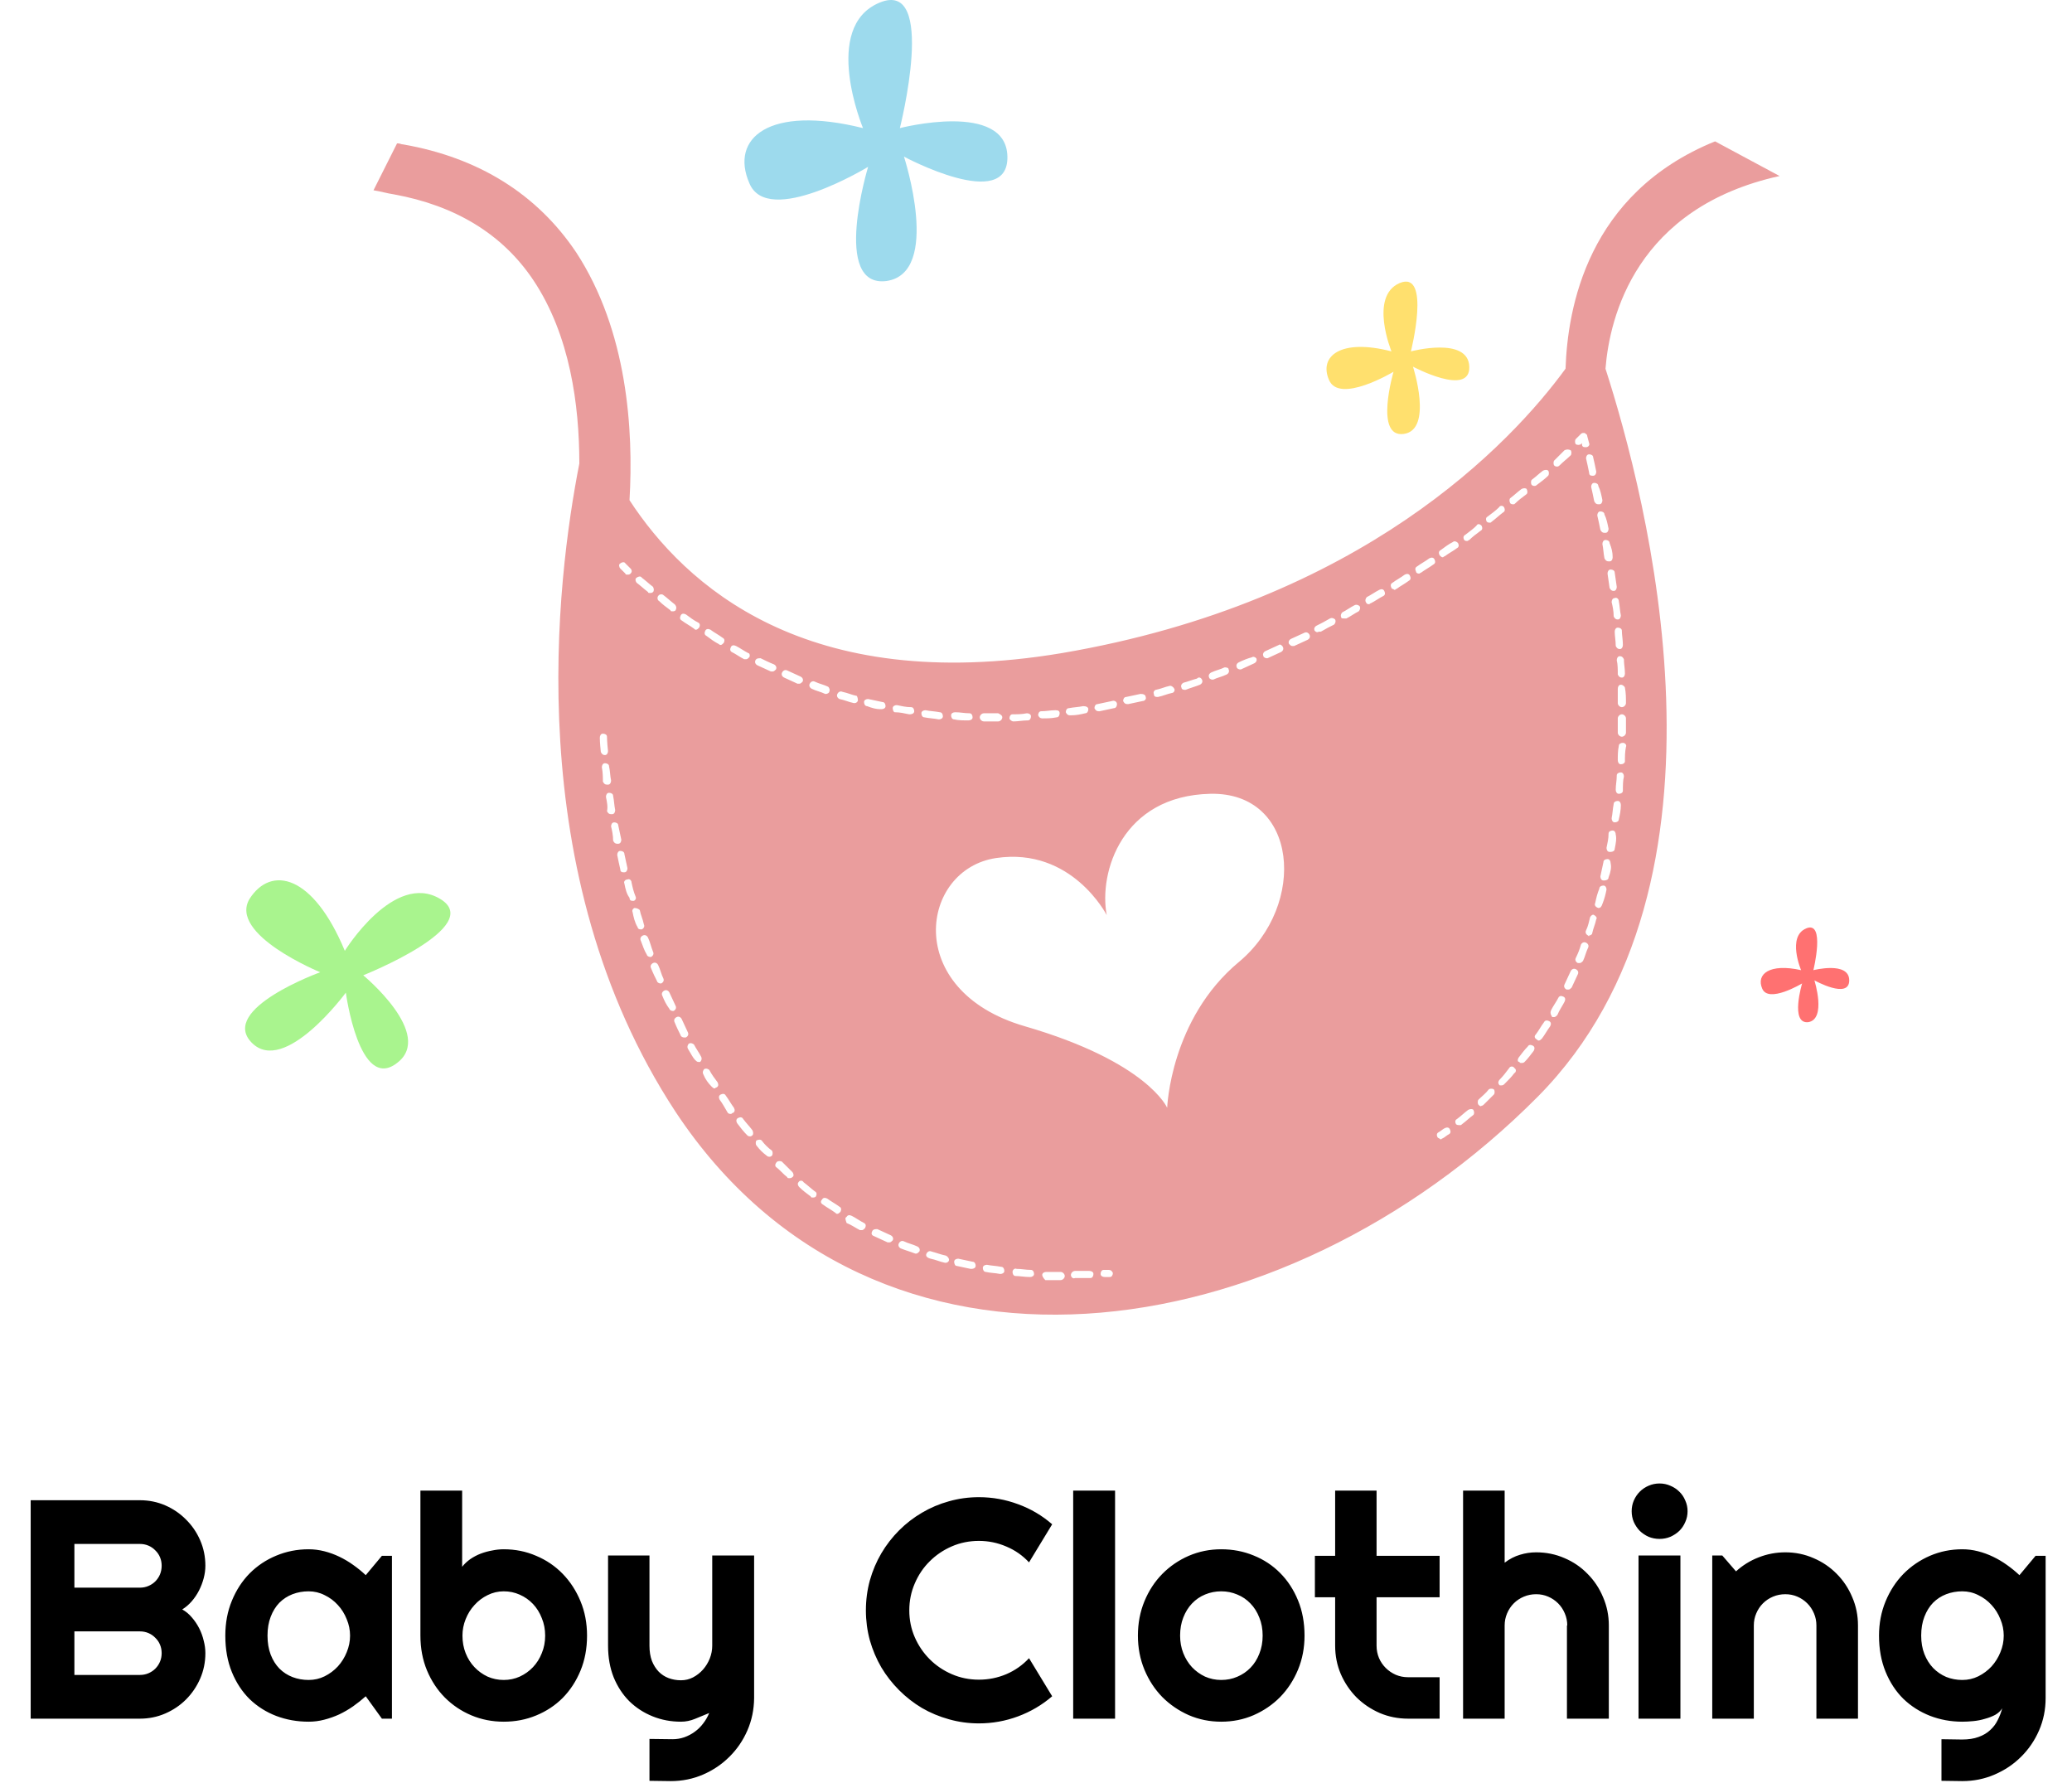
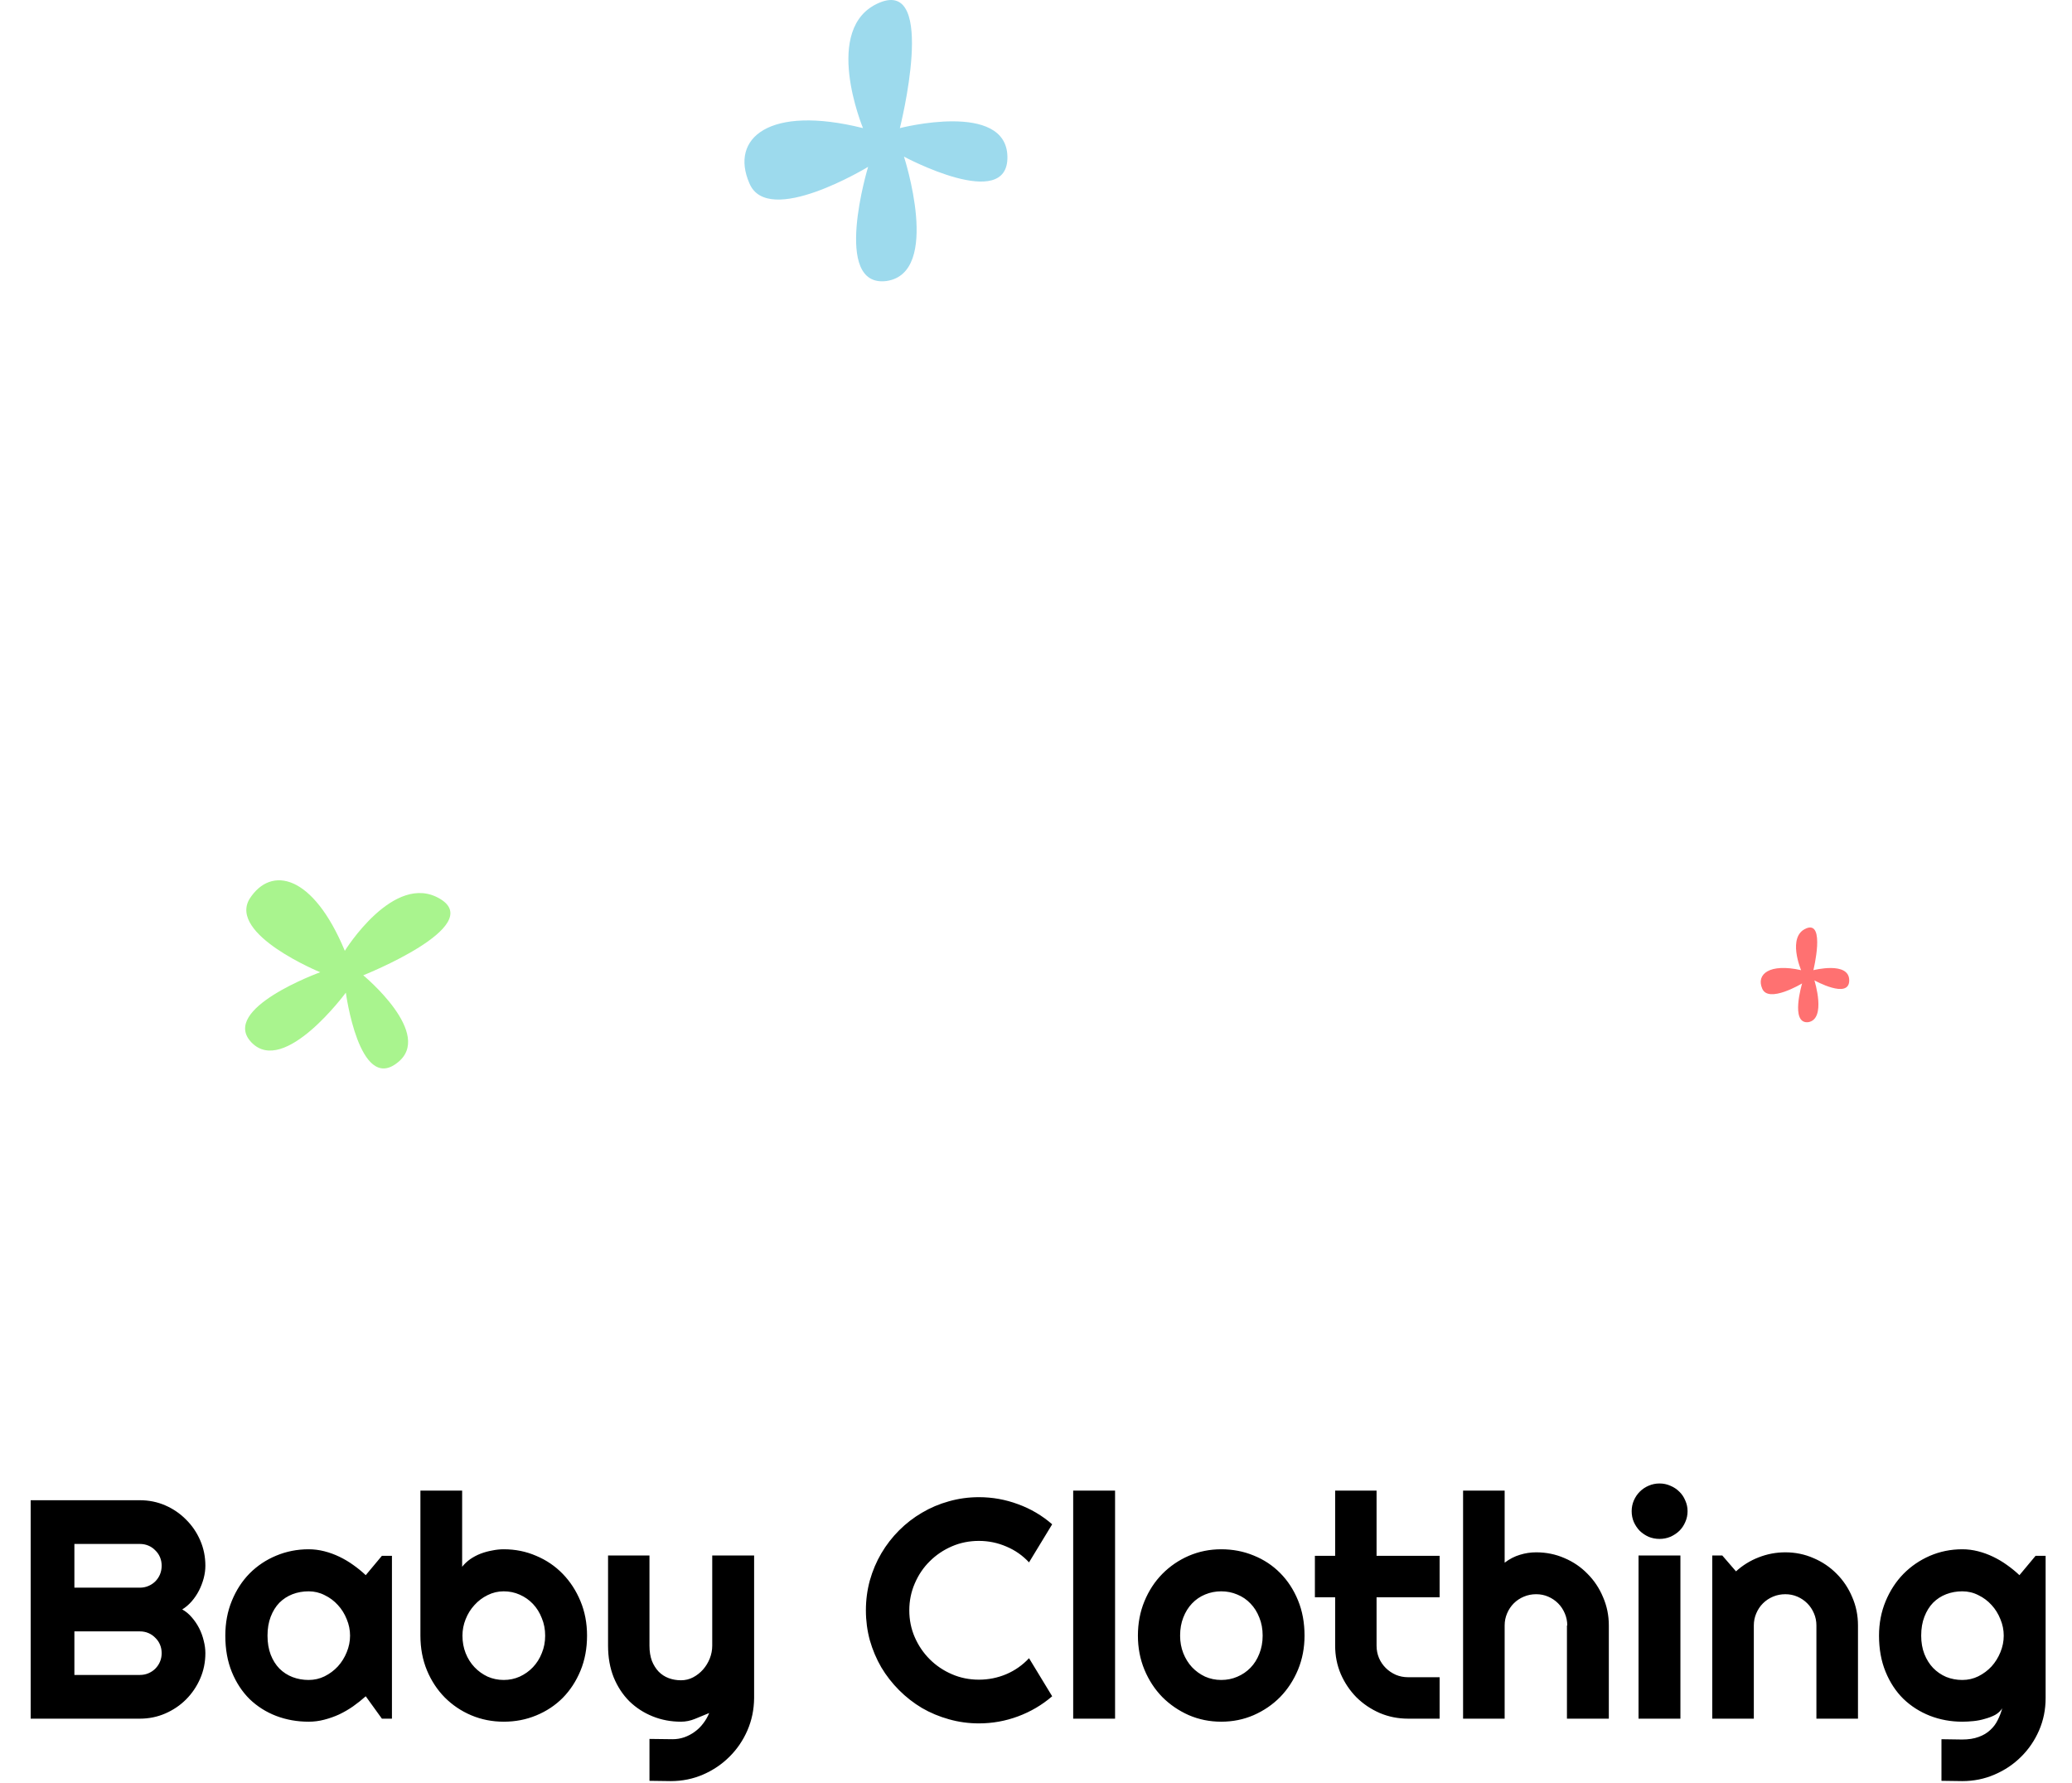
<svg xmlns="http://www.w3.org/2000/svg" width="93" height="80" viewBox="0 0 93 80" fill="none">
  <path d="M38.735 5.749C38.735 5.749 36.851 1.219 39.471 0.121C42.091 -0.977 40.39 5.749 40.39 5.749C40.39 5.749 45.171 4.513 45.217 7.03C45.263 9.546 40.574 7.03 40.574 7.03C40.574 7.03 42.275 12.245 39.792 12.611C37.31 12.931 38.965 7.487 38.965 7.487C38.965 7.487 34.46 10.232 33.633 8.219C32.76 6.206 34.506 4.696 38.735 5.749Z" fill="#9DDAED" />
-   <path d="M62.455 15.769C62.455 15.769 61.443 13.298 62.822 12.703C64.247 12.108 63.328 15.769 63.328 15.769C63.328 15.769 65.902 15.082 65.948 16.455C65.994 17.827 63.42 16.455 63.42 16.455C63.42 16.455 64.339 19.291 63.006 19.474C61.673 19.657 62.547 16.684 62.547 16.684C62.547 16.684 60.11 18.148 59.651 17.05C59.191 15.997 60.156 15.174 62.455 15.769Z" fill="#FFE06E" />
  <path d="M80.841 43.539C80.841 43.539 80.197 42.03 81.07 41.664C81.944 41.298 81.392 43.539 81.392 43.539C81.392 43.539 83.001 43.128 83.001 43.997C83.001 44.866 81.438 43.997 81.438 43.997C81.438 43.997 81.99 45.735 81.162 45.873C80.335 45.964 80.886 44.134 80.886 44.134C80.886 44.134 79.37 45.049 79.094 44.363C78.818 43.722 79.416 43.219 80.841 43.539Z" fill="#FF7171" />
  <path d="M15.477 42.671C15.477 42.671 17.683 39.102 19.752 40.338C21.82 41.573 16.304 43.769 16.304 43.769C16.304 43.769 19.522 46.423 17.821 47.704C16.12 49.031 15.523 44.547 15.523 44.547C15.523 44.547 12.765 48.298 11.294 46.789C9.823 45.279 14.373 43.632 14.373 43.632C14.373 43.632 10.236 41.939 11.202 40.338C12.167 38.828 14.052 39.24 15.477 42.671Z" fill="#A9F48E" />
-   <path d="M16.764 8.54C17.085 8.586 17.361 8.677 17.683 8.723C20.441 9.226 22.555 10.507 23.934 12.566C25.589 15.037 26.003 18.193 26.003 20.801C24.992 25.971 23.291 39.193 30.324 49.899C39.287 63.441 57.582 60.742 69.027 49.212C78.542 39.605 73.854 22.128 72.061 16.546C72.245 14.213 73.44 9.318 79.875 7.899L76.979 6.344C71.234 8.677 70.36 13.847 70.268 16.546C67.832 19.886 61.121 27.023 47.653 29.311C36.161 31.232 30.737 26.245 28.255 22.448C28.439 19.291 28.163 14.854 25.865 11.331C24.118 8.723 21.498 7.076 18.097 6.481C18.005 6.481 17.959 6.435 17.867 6.435C17.867 6.435 17.867 6.435 17.821 6.435L16.764 8.54ZM28.301 25.742C28.255 25.788 28.209 25.788 28.163 25.788C28.117 25.788 28.071 25.788 28.071 25.742L27.841 25.514C27.796 25.468 27.75 25.331 27.841 25.285C27.887 25.239 28.025 25.193 28.071 25.285L28.301 25.514C28.347 25.559 28.393 25.651 28.301 25.742ZM29.312 26.566C29.267 26.611 29.221 26.611 29.174 26.611C29.129 26.611 29.083 26.611 29.083 26.566C28.899 26.428 28.761 26.291 28.577 26.154C28.531 26.108 28.485 25.971 28.577 25.925C28.623 25.88 28.761 25.834 28.807 25.925C28.991 26.062 29.129 26.2 29.312 26.337C29.358 26.428 29.358 26.52 29.312 26.566ZM30.324 27.389C30.278 27.435 30.232 27.435 30.186 27.435C30.14 27.435 30.094 27.435 30.094 27.389C29.91 27.252 29.726 27.115 29.588 26.977C29.496 26.932 29.496 26.794 29.542 26.749C29.588 26.657 29.726 26.657 29.772 26.703C29.956 26.84 30.094 26.977 30.278 27.115C30.37 27.206 30.37 27.298 30.324 27.389ZM31.381 28.167C31.335 28.213 31.289 28.259 31.243 28.259C31.197 28.259 31.197 28.259 31.151 28.213C30.967 28.076 30.783 27.984 30.599 27.847C30.508 27.801 30.508 27.709 30.553 27.618C30.599 27.526 30.691 27.526 30.783 27.572C30.967 27.709 31.151 27.847 31.335 27.938C31.427 27.984 31.427 28.076 31.381 28.167ZM33.633 29.494C33.587 29.54 33.541 29.585 33.495 29.585C33.449 29.585 33.449 29.585 33.403 29.585C33.22 29.494 33.036 29.357 32.852 29.265C32.76 29.219 32.76 29.128 32.806 29.036C32.852 28.945 32.944 28.945 33.036 28.991C33.22 29.082 33.403 29.219 33.587 29.311C33.633 29.311 33.679 29.402 33.633 29.494ZM37.219 31.049C37.219 31.095 37.127 31.141 37.081 31.141H37.035C36.851 31.049 36.621 31.004 36.437 30.912C36.345 30.866 36.299 30.775 36.345 30.683C36.391 30.592 36.483 30.546 36.575 30.592C36.759 30.683 36.989 30.729 37.173 30.821C37.219 30.866 37.265 30.958 37.219 31.049ZM38.506 31.415C38.506 31.507 38.414 31.553 38.368 31.553H38.322C38.092 31.507 37.908 31.415 37.678 31.37C37.586 31.324 37.54 31.232 37.586 31.141C37.632 31.049 37.724 31.004 37.816 31.049C38.046 31.095 38.23 31.187 38.46 31.232C38.46 31.232 38.506 31.324 38.506 31.415ZM43.654 32.193C43.654 32.285 43.562 32.33 43.47 32.33C43.24 32.33 43.01 32.33 42.827 32.285C42.735 32.285 42.689 32.193 42.689 32.102C42.689 32.01 42.781 31.964 42.873 31.964C43.102 31.964 43.286 32.01 43.516 32.01C43.608 32.01 43.654 32.102 43.654 32.193ZM44.987 32.193C44.987 32.285 44.895 32.376 44.803 32.376H44.481H44.16C44.068 32.376 43.976 32.285 43.976 32.193C43.976 32.102 44.068 32.01 44.16 32.01H44.481H44.803C44.895 32.056 44.987 32.102 44.987 32.193ZM46.274 32.147C46.274 32.239 46.228 32.33 46.136 32.33C45.906 32.33 45.676 32.376 45.492 32.376C45.401 32.376 45.309 32.285 45.309 32.239C45.309 32.147 45.355 32.056 45.447 32.056C45.676 32.056 45.86 32.056 46.09 32.01C46.182 32.01 46.274 32.056 46.274 32.147ZM47.561 32.01C47.561 32.102 47.515 32.193 47.423 32.193C47.193 32.239 47.009 32.239 46.78 32.239C46.688 32.239 46.642 32.193 46.596 32.102C46.596 32.01 46.642 31.919 46.734 31.919C46.964 31.919 47.147 31.873 47.377 31.873C47.515 31.873 47.561 31.919 47.561 32.01ZM48.848 31.827C48.848 31.919 48.802 32.01 48.71 32.01C48.526 32.056 48.297 32.102 48.067 32.102C48.067 32.102 48.067 32.102 48.021 32.102C47.929 32.102 47.883 32.056 47.837 31.964C47.837 31.873 47.883 31.781 47.975 31.781C48.205 31.736 48.388 31.736 48.618 31.69C48.756 31.69 48.848 31.736 48.848 31.827ZM50.135 31.598C50.135 31.69 50.089 31.781 49.997 31.781C49.767 31.827 49.584 31.873 49.354 31.919C49.354 31.919 49.354 31.919 49.308 31.919C49.216 31.919 49.17 31.873 49.124 31.781C49.124 31.69 49.17 31.598 49.262 31.598C49.492 31.553 49.675 31.507 49.905 31.461C50.043 31.415 50.135 31.507 50.135 31.598ZM51.422 31.278C51.468 31.37 51.376 31.461 51.284 31.461C51.054 31.507 50.871 31.553 50.641 31.598H50.595C50.503 31.598 50.457 31.553 50.411 31.461C50.411 31.37 50.457 31.278 50.549 31.278C50.779 31.232 50.962 31.187 51.192 31.141C51.33 31.141 51.422 31.187 51.422 31.278ZM52.709 30.912C52.755 31.004 52.663 31.095 52.617 31.095C52.388 31.141 52.204 31.232 51.974 31.278H51.928C51.836 31.278 51.79 31.232 51.79 31.141C51.744 31.049 51.836 30.958 51.882 30.958C52.112 30.912 52.295 30.821 52.525 30.775C52.571 30.775 52.663 30.821 52.709 30.912ZM53.95 30.5C53.996 30.592 53.95 30.683 53.858 30.729C53.629 30.821 53.445 30.866 53.215 30.958H53.169C53.077 30.958 53.031 30.912 53.031 30.866C52.985 30.775 53.031 30.683 53.123 30.638C53.307 30.592 53.537 30.5 53.721 30.455C53.812 30.363 53.904 30.409 53.95 30.5ZM55.145 30.043C55.191 30.134 55.145 30.226 55.053 30.272C54.87 30.363 54.64 30.409 54.456 30.5H54.41C54.364 30.5 54.272 30.455 54.272 30.409C54.226 30.317 54.272 30.226 54.364 30.18C54.548 30.089 54.778 30.043 54.962 29.951C55.008 29.951 55.145 29.951 55.145 30.043ZM56.386 29.54C56.432 29.631 56.386 29.723 56.295 29.768C56.111 29.86 55.881 29.951 55.697 30.043H55.651C55.605 30.043 55.513 29.997 55.513 29.951C55.467 29.86 55.513 29.768 55.605 29.723C55.789 29.631 56.019 29.54 56.203 29.494C56.249 29.448 56.341 29.494 56.386 29.54ZM57.582 29.036C57.628 29.128 57.582 29.219 57.49 29.265C57.306 29.357 57.076 29.448 56.892 29.54H56.846C56.8 29.54 56.708 29.494 56.708 29.448C56.662 29.357 56.708 29.265 56.8 29.219C56.984 29.128 57.214 29.036 57.398 28.945C57.444 28.899 57.536 28.945 57.582 29.036ZM65.442 24.37C65.488 24.461 65.488 24.553 65.396 24.599C65.212 24.736 65.028 24.827 64.844 24.965C64.798 24.965 64.798 25.01 64.752 25.01C64.706 25.01 64.66 24.965 64.615 24.919C64.569 24.827 64.569 24.736 64.66 24.69C64.844 24.553 65.028 24.416 65.212 24.324C65.258 24.278 65.35 24.278 65.442 24.37ZM66.499 23.592C66.545 23.683 66.545 23.775 66.453 23.821C66.269 23.958 66.085 24.095 65.948 24.233C65.901 24.233 65.901 24.278 65.856 24.278C65.81 24.278 65.764 24.278 65.718 24.233C65.672 24.141 65.672 24.049 65.764 24.004C65.948 23.866 66.131 23.729 66.269 23.592C66.315 23.5 66.407 23.5 66.499 23.592ZM67.51 22.768C67.556 22.86 67.556 22.951 67.464 22.997C67.281 23.134 67.143 23.272 66.959 23.409C66.913 23.455 66.913 23.455 66.867 23.455C66.821 23.455 66.775 23.455 66.729 23.409C66.683 23.317 66.683 23.226 66.775 23.18C66.959 23.043 67.143 22.906 67.281 22.768C67.326 22.677 67.464 22.677 67.51 22.768ZM70.498 20.206C70.544 20.252 70.544 20.389 70.498 20.435C70.36 20.572 70.176 20.71 69.993 20.893C69.947 20.938 69.901 20.938 69.901 20.938C69.855 20.938 69.809 20.938 69.763 20.893C69.717 20.847 69.717 20.71 69.763 20.664C69.947 20.481 70.085 20.344 70.222 20.206C70.314 20.161 70.406 20.161 70.498 20.206ZM71.326 19.886C71.371 19.978 71.28 20.069 71.188 20.069H71.142C71.05 20.069 71.004 20.023 71.004 19.932V19.886C71.004 19.886 71.004 19.886 70.958 19.932C70.912 19.978 70.774 19.978 70.728 19.932C70.682 19.886 70.682 19.749 70.728 19.703C70.866 19.566 70.958 19.474 70.958 19.474C71.004 19.429 71.05 19.429 71.096 19.429C71.142 19.429 71.188 19.474 71.234 19.52C71.234 19.566 71.28 19.703 71.326 19.886ZM71.647 21.167C71.647 21.259 71.601 21.35 71.509 21.35H71.463C71.371 21.35 71.326 21.304 71.326 21.213C71.28 20.984 71.234 20.755 71.188 20.572C71.188 20.481 71.234 20.389 71.326 20.389C71.418 20.389 71.509 20.435 71.509 20.527C71.555 20.71 71.601 20.938 71.647 21.167ZM71.923 22.448C71.923 22.54 71.877 22.631 71.785 22.631C71.785 22.631 71.785 22.631 71.739 22.631C71.647 22.631 71.601 22.585 71.555 22.494C71.509 22.265 71.463 22.036 71.418 21.853C71.418 21.762 71.463 21.67 71.555 21.67C71.647 21.67 71.739 21.716 71.739 21.808C71.831 21.991 71.877 22.219 71.923 22.448ZM72.199 23.729C72.199 23.821 72.153 23.912 72.061 23.912C72.061 23.912 72.061 23.912 72.015 23.912C71.923 23.912 71.877 23.866 71.831 23.775C71.785 23.546 71.739 23.317 71.693 23.134C71.693 23.043 71.739 22.951 71.831 22.951C71.923 22.951 72.015 22.997 72.015 23.089C72.107 23.272 72.153 23.5 72.199 23.729ZM72.383 25.01C72.383 25.102 72.337 25.193 72.245 25.193C72.245 25.193 72.245 25.193 72.199 25.193C72.107 25.193 72.061 25.148 72.015 25.056C71.969 24.827 71.969 24.644 71.923 24.416C71.923 24.324 71.969 24.233 72.061 24.233C72.153 24.233 72.245 24.278 72.245 24.37C72.337 24.599 72.383 24.782 72.383 25.01ZM72.567 26.337C72.567 26.428 72.521 26.52 72.429 26.52C72.337 26.52 72.291 26.474 72.245 26.383L72.153 25.742C72.153 25.651 72.199 25.559 72.291 25.559C72.383 25.559 72.475 25.605 72.475 25.697L72.567 26.337ZM72.751 27.618C72.751 27.709 72.704 27.801 72.613 27.801C72.521 27.801 72.475 27.755 72.429 27.664C72.429 27.435 72.383 27.206 72.337 27.023C72.337 26.932 72.383 26.84 72.475 26.84C72.567 26.794 72.659 26.886 72.659 26.977C72.704 27.206 72.704 27.389 72.751 27.618ZM72.842 28.945C72.842 29.036 72.796 29.128 72.704 29.128C72.613 29.128 72.567 29.082 72.521 28.991C72.521 28.762 72.475 28.533 72.475 28.35C72.475 28.259 72.521 28.167 72.613 28.167C72.704 28.167 72.796 28.213 72.796 28.304C72.796 28.487 72.842 28.716 72.842 28.945ZM72.934 30.226C72.934 30.317 72.888 30.409 72.796 30.409C72.704 30.409 72.659 30.363 72.613 30.272C72.613 30.043 72.613 29.814 72.567 29.631C72.567 29.54 72.613 29.448 72.704 29.448C72.796 29.448 72.842 29.494 72.888 29.585C72.888 29.814 72.934 29.997 72.934 30.226ZM72.98 31.553C72.98 31.644 72.888 31.736 72.796 31.736C72.704 31.736 72.613 31.644 72.613 31.553C72.613 31.324 72.613 31.095 72.613 30.912C72.613 30.821 72.659 30.729 72.751 30.729C72.842 30.729 72.934 30.821 72.934 30.866C72.98 31.095 72.98 31.324 72.98 31.553ZM72.98 32.879C72.98 32.971 72.888 33.062 72.796 33.062C72.704 33.062 72.613 32.971 72.613 32.879C72.613 32.651 72.613 32.468 72.613 32.239C72.613 32.147 72.704 32.056 72.796 32.056C72.888 32.056 72.98 32.147 72.98 32.239C72.98 32.422 72.98 32.651 72.98 32.879ZM72.934 34.16C72.934 34.252 72.842 34.298 72.751 34.298C72.659 34.298 72.613 34.206 72.613 34.115C72.613 33.886 72.613 33.703 72.659 33.474C72.659 33.383 72.751 33.337 72.842 33.337C72.934 33.337 73.026 33.428 72.98 33.52C72.934 33.749 72.934 33.932 72.934 34.16ZM72.842 35.487C72.842 35.579 72.751 35.624 72.659 35.624C72.567 35.624 72.521 35.533 72.521 35.441C72.521 35.213 72.567 35.03 72.567 34.801C72.567 34.709 72.659 34.664 72.751 34.664C72.842 34.664 72.888 34.755 72.888 34.847C72.842 35.03 72.842 35.258 72.842 35.487ZM72.659 36.768C72.659 36.86 72.567 36.906 72.475 36.906C72.383 36.906 72.337 36.814 72.337 36.722C72.383 36.494 72.383 36.311 72.429 36.082C72.429 35.99 72.521 35.945 72.613 35.945C72.704 35.945 72.751 36.036 72.751 36.128C72.751 36.356 72.704 36.585 72.659 36.768ZM72.475 38.095C72.475 38.187 72.383 38.232 72.291 38.232C72.291 38.232 72.291 38.232 72.245 38.232C72.153 38.232 72.107 38.141 72.107 38.049C72.153 37.821 72.199 37.638 72.199 37.409C72.199 37.317 72.291 37.272 72.383 37.272C72.475 37.272 72.521 37.363 72.521 37.455C72.567 37.638 72.521 37.866 72.475 38.095ZM72.199 39.376C72.199 39.468 72.107 39.513 72.015 39.513H71.969C71.877 39.513 71.831 39.422 71.831 39.33C71.877 39.102 71.923 38.919 71.969 38.69C71.969 38.598 72.061 38.553 72.153 38.553C72.245 38.553 72.291 38.644 72.291 38.736C72.337 38.919 72.291 39.147 72.199 39.376ZM71.739 40.749C71.739 40.749 71.693 40.749 71.739 40.749C71.601 40.703 71.555 40.611 71.601 40.52C71.647 40.291 71.693 40.108 71.785 39.879C71.785 39.788 71.877 39.742 71.969 39.742C72.061 39.742 72.107 39.834 72.107 39.925C72.061 40.154 72.015 40.337 71.923 40.566C71.877 40.703 71.831 40.749 71.739 40.749ZM71.28 41.984C71.188 41.938 71.142 41.847 71.188 41.755C71.28 41.572 71.326 41.343 71.371 41.16C71.418 41.069 71.509 41.023 71.555 41.069C71.647 41.115 71.693 41.206 71.647 41.252C71.601 41.481 71.509 41.664 71.463 41.892C71.463 41.938 71.371 41.984 71.326 41.984C71.326 42.03 71.326 42.03 71.28 41.984ZM70.82 43.219C70.728 43.173 70.682 43.082 70.728 42.99C70.82 42.807 70.912 42.579 70.958 42.396C71.004 42.304 71.096 42.258 71.188 42.304C71.28 42.35 71.326 42.441 71.28 42.533C71.188 42.716 71.142 42.945 71.05 43.128C71.004 43.173 70.958 43.219 70.912 43.219C70.866 43.219 70.866 43.219 70.82 43.219ZM70.222 44.18C70.314 43.997 70.406 43.768 70.498 43.585C70.544 43.494 70.636 43.448 70.728 43.494C70.82 43.539 70.866 43.631 70.82 43.722C70.728 43.905 70.636 44.134 70.544 44.317C70.498 44.363 70.452 44.409 70.406 44.409C70.36 44.409 70.36 44.409 70.314 44.409C70.222 44.363 70.176 44.271 70.222 44.18ZM69.625 45.324C69.717 45.141 69.855 44.958 69.947 44.775C69.993 44.683 70.085 44.683 70.176 44.729C70.268 44.775 70.268 44.866 70.222 44.958C70.13 45.141 69.993 45.324 69.901 45.552C69.855 45.598 69.809 45.644 69.763 45.644C69.717 45.644 69.717 45.644 69.671 45.644C69.579 45.507 69.579 45.415 69.625 45.324ZM68.935 46.422C69.073 46.239 69.165 46.056 69.303 45.873C69.349 45.781 69.441 45.781 69.533 45.827C69.625 45.873 69.625 45.964 69.579 46.056C69.441 46.239 69.349 46.422 69.211 46.605C69.165 46.651 69.119 46.696 69.073 46.696C69.027 46.696 69.027 46.696 68.981 46.651C68.889 46.605 68.843 46.513 68.935 46.422ZM68.889 21.808C68.843 21.808 68.797 21.808 68.751 21.762C68.706 21.716 68.706 21.579 68.751 21.533C68.935 21.396 69.073 21.259 69.257 21.121C69.349 21.076 69.441 21.076 69.487 21.121C69.533 21.167 69.533 21.304 69.487 21.35C69.349 21.487 69.165 21.625 68.981 21.762C68.981 21.762 68.935 21.808 68.889 21.808ZM68.154 47.474C68.292 47.291 68.43 47.108 68.568 46.971C68.614 46.879 68.706 46.879 68.797 46.925C68.889 46.971 68.889 47.062 68.843 47.154C68.706 47.337 68.568 47.52 68.43 47.657C68.384 47.703 68.338 47.703 68.292 47.703C68.246 47.703 68.2 47.703 68.2 47.657C68.108 47.657 68.108 47.566 68.154 47.474ZM68.016 22.585C67.97 22.631 67.97 22.631 67.924 22.631C67.878 22.631 67.832 22.631 67.786 22.585C67.74 22.494 67.74 22.402 67.786 22.357C67.97 22.219 68.108 22.082 68.292 21.945C68.384 21.899 68.476 21.899 68.522 21.945C68.568 22.036 68.568 22.128 68.522 22.174C68.338 22.311 68.154 22.448 68.016 22.585ZM67.326 48.435C67.464 48.297 67.602 48.114 67.74 47.931C67.786 47.84 67.924 47.84 67.97 47.931C68.062 47.977 68.062 48.114 67.97 48.16C67.832 48.343 67.694 48.48 67.51 48.663C67.464 48.709 67.418 48.709 67.373 48.709C67.326 48.709 67.281 48.709 67.281 48.663C67.235 48.618 67.235 48.526 67.326 48.435ZM66.361 49.578C66.315 49.533 66.315 49.395 66.361 49.35C66.499 49.212 66.683 49.075 66.821 48.892C66.867 48.846 67.005 48.846 67.051 48.892C67.097 48.938 67.097 49.075 67.051 49.121C66.913 49.258 66.729 49.441 66.591 49.578C66.545 49.624 66.499 49.624 66.499 49.624C66.453 49.67 66.407 49.624 66.361 49.578ZM65.35 50.448C65.304 50.356 65.304 50.265 65.396 50.219C65.58 50.082 65.718 49.944 65.901 49.807C65.993 49.761 66.085 49.761 66.131 49.807C66.177 49.899 66.177 49.99 66.131 50.036C65.948 50.173 65.81 50.31 65.626 50.448C65.58 50.493 65.58 50.493 65.534 50.493C65.442 50.493 65.396 50.493 65.35 50.448ZM64.523 51.042C64.477 50.951 64.477 50.859 64.569 50.814C64.66 50.768 64.752 50.676 64.844 50.631C64.936 50.585 65.028 50.585 65.074 50.676C65.12 50.768 65.12 50.859 65.028 50.905C64.936 50.951 64.844 51.042 64.752 51.088C64.706 51.088 64.706 51.134 64.66 51.134C64.615 51.088 64.569 51.088 64.523 51.042ZM63.557 25.651C63.511 25.559 63.511 25.468 63.603 25.422C63.787 25.285 63.971 25.193 64.155 25.056C64.247 25.01 64.339 25.01 64.385 25.102C64.431 25.193 64.431 25.285 64.339 25.331C64.155 25.468 63.971 25.559 63.787 25.697C63.741 25.697 63.741 25.742 63.695 25.742C63.603 25.742 63.557 25.697 63.557 25.651ZM62.454 26.383C62.408 26.291 62.408 26.2 62.5 26.154C62.684 26.017 62.868 25.925 63.052 25.788C63.144 25.742 63.236 25.742 63.282 25.834C63.327 25.925 63.327 26.017 63.236 26.062C63.052 26.2 62.868 26.291 62.684 26.428C62.638 26.428 62.638 26.474 62.592 26.474C62.546 26.428 62.454 26.428 62.454 26.383ZM61.305 27.023C61.259 26.932 61.305 26.84 61.351 26.794C61.535 26.703 61.719 26.566 61.903 26.474C61.994 26.428 62.086 26.428 62.132 26.52C62.178 26.611 62.178 26.703 62.086 26.749C61.903 26.84 61.719 26.977 61.535 27.069C61.489 27.069 61.489 27.115 61.443 27.115C61.397 27.115 61.351 27.115 61.305 27.023ZM60.202 27.709C60.156 27.618 60.202 27.526 60.248 27.481C60.432 27.389 60.615 27.252 60.799 27.16C60.891 27.115 60.983 27.16 61.029 27.206C61.075 27.298 61.029 27.389 60.983 27.435C60.799 27.526 60.615 27.664 60.432 27.755C60.386 27.755 60.386 27.755 60.34 27.755C60.248 27.755 60.202 27.755 60.202 27.709ZM59.007 28.304C58.961 28.213 59.007 28.121 59.099 28.076C59.282 27.984 59.466 27.892 59.696 27.755C59.788 27.709 59.88 27.755 59.926 27.801C59.972 27.892 59.926 27.984 59.88 28.03C59.696 28.121 59.512 28.213 59.282 28.35C59.236 28.35 59.236 28.35 59.191 28.35C59.099 28.396 59.053 28.35 59.007 28.304ZM57.858 28.899C57.812 28.808 57.858 28.716 57.949 28.67C58.133 28.579 58.363 28.487 58.547 28.396C58.639 28.35 58.731 28.396 58.777 28.487C58.823 28.579 58.777 28.67 58.685 28.716C58.501 28.808 58.271 28.899 58.087 28.991C58.087 28.991 58.041 28.991 57.995 28.991C57.949 28.991 57.903 28.945 57.858 28.899ZM45.998 46.056C40.482 44.454 41.31 39.01 44.711 38.507C48.113 38.004 49.675 41.069 49.675 41.069C49.308 39.147 50.365 35.716 54.318 35.624C58.271 35.533 58.685 40.611 55.605 43.173C52.525 45.735 52.388 49.716 52.388 49.716C52.388 49.716 51.514 47.657 45.998 46.056ZM49.4 57.173C49.4 57.082 49.446 56.99 49.538 56.99H49.767C49.859 56.99 49.905 57.036 49.951 57.127C49.951 57.219 49.905 57.31 49.813 57.31H49.584C49.492 57.31 49.4 57.265 49.4 57.173ZM48.067 57.219C48.067 57.127 48.159 57.036 48.251 57.036C48.48 57.036 48.664 57.036 48.894 57.036C48.986 57.036 49.078 57.082 49.078 57.173C49.078 57.265 49.032 57.356 48.94 57.356C48.71 57.356 48.48 57.356 48.251 57.356C48.159 57.402 48.067 57.31 48.067 57.219ZM46.78 57.219C46.78 57.127 46.871 57.082 46.964 57.082C47.193 57.082 47.377 57.082 47.607 57.082C47.699 57.082 47.791 57.173 47.791 57.265C47.791 57.356 47.699 57.448 47.607 57.448C47.377 57.448 47.147 57.448 46.917 57.448C46.826 57.356 46.78 57.265 46.78 57.219ZM45.447 57.082C45.447 56.99 45.538 56.899 45.63 56.944C45.86 56.944 46.044 56.99 46.274 56.99C46.366 56.99 46.412 57.082 46.412 57.173C46.412 57.265 46.32 57.31 46.228 57.31C45.998 57.31 45.768 57.265 45.584 57.265C45.492 57.265 45.447 57.173 45.447 57.082ZM44.114 56.899C44.114 56.807 44.206 56.761 44.297 56.761C44.527 56.807 44.711 56.807 44.941 56.853C45.033 56.853 45.079 56.944 45.079 57.036C45.079 57.127 44.987 57.173 44.895 57.173C44.665 57.127 44.435 57.127 44.252 57.082C44.16 57.082 44.114 56.99 44.114 56.899ZM42.827 56.624C42.827 56.533 42.918 56.487 43.01 56.487C43.24 56.533 43.424 56.578 43.654 56.624C43.746 56.624 43.792 56.716 43.792 56.807C43.792 56.899 43.7 56.944 43.608 56.944C43.608 56.944 43.608 56.944 43.562 56.944C43.332 56.899 43.148 56.853 42.918 56.807C42.873 56.807 42.827 56.716 42.827 56.624ZM41.585 56.258C41.631 56.167 41.723 56.121 41.815 56.167C41.999 56.212 42.229 56.304 42.459 56.35C42.551 56.395 42.597 56.487 42.597 56.533C42.597 56.624 42.505 56.67 42.459 56.67H42.413C42.183 56.624 41.999 56.533 41.769 56.487C41.585 56.441 41.539 56.35 41.585 56.258ZM41.356 32.01C41.356 31.919 41.447 31.873 41.539 31.873C41.769 31.919 41.953 31.919 42.183 31.964C42.275 31.964 42.321 32.056 42.321 32.147C42.321 32.239 42.229 32.285 42.137 32.285C41.907 32.239 41.723 32.239 41.493 32.193C41.402 32.193 41.356 32.102 41.356 32.01ZM40.344 55.801C40.39 55.709 40.482 55.663 40.574 55.709C40.758 55.801 40.988 55.846 41.172 55.938C41.264 55.984 41.31 56.075 41.264 56.167C41.218 56.212 41.172 56.258 41.126 56.258H41.08C40.85 56.167 40.666 56.121 40.436 56.029C40.344 55.984 40.298 55.892 40.344 55.801ZM40.069 31.781C40.069 31.69 40.16 31.644 40.252 31.644C40.482 31.69 40.666 31.736 40.896 31.736C40.988 31.736 41.034 31.827 41.034 31.919C41.034 32.01 40.942 32.056 40.85 32.056C40.85 32.056 40.85 32.056 40.804 32.056C40.574 32.01 40.39 31.964 40.16 31.964C40.114 31.964 40.069 31.873 40.069 31.781ZM39.149 55.252C39.195 55.16 39.287 55.16 39.379 55.16C39.563 55.252 39.793 55.343 39.977 55.435C40.069 55.48 40.114 55.572 40.069 55.663C40.023 55.709 39.977 55.755 39.931 55.755C39.885 55.755 39.885 55.755 39.839 55.755C39.655 55.663 39.425 55.572 39.241 55.48C39.103 55.435 39.103 55.343 39.149 55.252ZM38.919 31.69C38.827 31.69 38.782 31.598 38.782 31.507C38.782 31.415 38.873 31.37 38.965 31.37C39.195 31.415 39.379 31.461 39.609 31.507C39.701 31.507 39.747 31.598 39.747 31.69C39.747 31.781 39.655 31.827 39.563 31.827H39.517C39.333 31.827 39.149 31.781 38.919 31.69ZM38 54.611C38.046 54.52 38.138 54.52 38.23 54.565C38.414 54.657 38.598 54.794 38.782 54.886C38.873 54.931 38.873 55.023 38.828 55.114C38.782 55.16 38.736 55.206 38.69 55.206C38.644 55.206 38.644 55.206 38.598 55.206C38.414 55.114 38.23 54.977 38 54.886C37.954 54.748 37.908 54.657 38 54.611ZM36.897 53.833C36.943 53.742 37.035 53.742 37.127 53.788C37.311 53.925 37.494 54.016 37.678 54.154C37.77 54.199 37.77 54.291 37.724 54.382C37.678 54.428 37.632 54.474 37.586 54.474C37.54 54.474 37.54 54.474 37.494 54.428C37.311 54.291 37.127 54.199 36.943 54.062C36.851 54.016 36.805 53.925 36.897 53.833ZM35.84 53.056C35.886 52.964 36.023 52.964 36.069 53.056C36.253 53.193 36.391 53.33 36.575 53.467C36.667 53.513 36.667 53.605 36.621 53.696C36.575 53.742 36.529 53.742 36.483 53.742C36.437 53.742 36.391 53.742 36.391 53.696C36.207 53.559 36.023 53.422 35.886 53.284C35.794 53.193 35.794 53.101 35.84 53.056ZM35.794 30.683C35.61 30.592 35.38 30.5 35.196 30.409C35.104 30.363 35.058 30.272 35.104 30.18C35.15 30.089 35.242 30.043 35.334 30.089C35.518 30.18 35.748 30.272 35.932 30.363C36.023 30.409 36.069 30.5 36.023 30.592C35.977 30.638 35.932 30.683 35.886 30.683C35.84 30.683 35.794 30.683 35.794 30.683ZM34.874 52.141C34.92 52.095 35.058 52.095 35.104 52.141C35.242 52.278 35.426 52.461 35.564 52.598C35.61 52.644 35.656 52.781 35.564 52.827C35.518 52.873 35.472 52.873 35.426 52.873C35.38 52.873 35.334 52.873 35.334 52.827C35.15 52.69 35.012 52.507 34.828 52.369C34.782 52.324 34.782 52.232 34.874 52.141ZM33.955 51.409C33.909 51.363 33.909 51.226 33.955 51.18C34.047 51.134 34.139 51.134 34.185 51.18C34.323 51.363 34.461 51.5 34.645 51.637C34.691 51.683 34.691 51.82 34.645 51.866C34.599 51.912 34.553 51.912 34.553 51.912C34.507 51.912 34.461 51.912 34.415 51.866C34.231 51.729 34.093 51.592 33.955 51.409ZM33.909 29.631C33.955 29.54 34.047 29.54 34.139 29.54C34.323 29.631 34.507 29.723 34.736 29.814C34.828 29.86 34.874 29.951 34.828 30.043C34.782 30.089 34.736 30.134 34.691 30.134C34.645 30.134 34.645 30.134 34.599 30.134C34.415 30.043 34.185 29.951 34.001 29.86C33.909 29.814 33.863 29.723 33.909 29.631ZM33.082 50.402C33.036 50.31 33.036 50.219 33.128 50.173C33.22 50.127 33.312 50.127 33.358 50.219C33.495 50.402 33.633 50.539 33.771 50.722C33.817 50.814 33.817 50.905 33.771 50.951C33.725 50.997 33.679 50.997 33.679 50.997C33.633 50.997 33.587 50.997 33.541 50.951C33.358 50.768 33.22 50.585 33.082 50.402ZM32.3 49.35C32.254 49.258 32.254 49.167 32.346 49.121C32.438 49.075 32.53 49.075 32.576 49.167C32.714 49.35 32.806 49.533 32.944 49.716C32.99 49.807 32.99 49.899 32.898 49.944C32.852 49.944 32.852 49.99 32.806 49.99C32.76 49.99 32.714 49.99 32.668 49.944C32.53 49.716 32.438 49.533 32.3 49.35ZM32.254 28.899C32.07 28.808 31.887 28.67 31.703 28.533C31.611 28.487 31.611 28.396 31.657 28.304C31.703 28.213 31.795 28.213 31.887 28.259C32.07 28.396 32.254 28.487 32.438 28.625C32.53 28.67 32.53 28.762 32.484 28.853C32.438 28.899 32.392 28.945 32.346 28.945C32.346 28.945 32.3 28.945 32.254 28.899ZM31.565 48.206C31.519 48.114 31.565 48.023 31.611 47.977C31.703 47.931 31.795 47.977 31.841 48.023C31.933 48.206 32.07 48.389 32.208 48.572C32.254 48.663 32.254 48.755 32.162 48.801C32.116 48.801 32.116 48.846 32.07 48.846C32.025 48.846 31.979 48.801 31.933 48.755C31.795 48.618 31.657 48.435 31.565 48.206ZM30.875 47.062C30.829 46.971 30.875 46.879 30.921 46.834C31.013 46.788 31.105 46.834 31.151 46.879C31.243 47.062 31.381 47.245 31.473 47.428C31.519 47.52 31.473 47.611 31.427 47.657C31.381 47.657 31.381 47.657 31.335 47.657C31.289 47.657 31.243 47.611 31.197 47.566C31.105 47.474 31.013 47.291 30.875 47.062ZM30.278 45.873C30.232 45.781 30.278 45.69 30.37 45.644C30.462 45.598 30.553 45.644 30.599 45.735C30.691 45.918 30.783 46.147 30.875 46.33C30.921 46.422 30.875 46.513 30.783 46.559C30.737 46.559 30.737 46.559 30.691 46.559C30.645 46.559 30.553 46.513 30.553 46.467C30.462 46.284 30.37 46.101 30.278 45.873ZM29.726 44.683C29.68 44.592 29.726 44.5 29.818 44.454C29.91 44.409 30.002 44.454 30.048 44.546C30.14 44.729 30.232 44.958 30.324 45.141C30.37 45.232 30.324 45.324 30.232 45.369H30.186C30.14 45.369 30.048 45.324 30.048 45.278C29.91 45.095 29.818 44.912 29.726 44.683ZM29.221 43.448C29.174 43.356 29.221 43.265 29.312 43.219C29.404 43.173 29.496 43.219 29.542 43.311C29.634 43.494 29.68 43.722 29.772 43.905C29.818 43.997 29.772 44.088 29.68 44.134H29.634C29.588 44.134 29.496 44.088 29.496 44.043C29.404 43.86 29.312 43.677 29.221 43.448ZM28.761 42.213C28.715 42.121 28.761 42.03 28.853 41.984C28.945 41.938 29.037 41.984 29.083 42.075C29.174 42.258 29.221 42.487 29.312 42.716C29.358 42.807 29.312 42.899 29.221 42.945H29.174C29.129 42.945 29.037 42.899 29.037 42.853C28.899 42.624 28.853 42.441 28.761 42.213ZM28.393 40.932C28.347 40.84 28.439 40.749 28.485 40.749C28.577 40.749 28.669 40.794 28.715 40.84C28.761 41.069 28.853 41.252 28.899 41.481C28.945 41.572 28.899 41.664 28.807 41.709H28.761C28.669 41.709 28.623 41.664 28.623 41.618C28.485 41.389 28.439 41.16 28.393 40.932ZM28.025 39.651C27.979 39.559 28.071 39.468 28.163 39.468C28.255 39.422 28.347 39.513 28.347 39.605C28.393 39.834 28.439 40.017 28.531 40.245C28.577 40.337 28.485 40.428 28.439 40.428H28.393C28.301 40.428 28.255 40.383 28.255 40.291C28.117 40.108 28.071 39.879 28.025 39.651ZM27.704 38.37C27.704 38.278 27.75 38.187 27.841 38.187C27.933 38.187 28.025 38.232 28.025 38.324C28.071 38.553 28.117 38.736 28.163 38.964C28.163 39.056 28.117 39.147 28.025 39.147H27.979C27.887 39.147 27.841 39.102 27.841 39.01C27.796 38.827 27.75 38.598 27.704 38.37ZM27.428 37.089C27.428 36.997 27.474 36.906 27.566 36.906C27.658 36.906 27.75 36.951 27.75 37.043C27.796 37.272 27.841 37.455 27.887 37.683C27.887 37.775 27.841 37.866 27.75 37.866C27.75 37.866 27.75 37.866 27.704 37.866C27.612 37.866 27.566 37.821 27.52 37.729C27.52 37.5 27.474 37.272 27.428 37.089ZM27.198 35.762C27.198 35.67 27.244 35.579 27.336 35.579C27.428 35.579 27.52 35.624 27.52 35.716C27.566 35.945 27.566 36.128 27.612 36.356C27.612 36.448 27.566 36.539 27.474 36.539C27.474 36.539 27.474 36.539 27.428 36.539C27.336 36.539 27.29 36.494 27.244 36.402C27.29 36.219 27.244 35.99 27.198 35.762ZM27.014 34.435C27.014 34.343 27.06 34.252 27.152 34.252C27.244 34.252 27.336 34.298 27.336 34.389C27.382 34.572 27.382 34.801 27.428 35.03C27.428 35.121 27.382 35.213 27.29 35.213C27.29 35.213 27.29 35.213 27.244 35.213C27.152 35.213 27.106 35.167 27.06 35.075C27.06 34.892 27.06 34.664 27.014 34.435ZM26.922 33.108C26.922 33.017 26.968 32.925 27.06 32.925C27.152 32.925 27.244 32.971 27.244 33.062C27.244 33.062 27.244 33.291 27.29 33.703C27.29 33.794 27.244 33.886 27.152 33.886C27.06 33.886 27.014 33.84 26.968 33.749C26.922 33.337 26.922 33.108 26.922 33.108Z" fill="#EA9D9D" />
  <path d="M9.218 74.19C9.218 74.596 9.14 74.976 8.985 75.332C8.83 75.687 8.618 75.999 8.35 76.268C8.085 76.533 7.775 76.742 7.42 76.897C7.064 77.052 6.684 77.13 6.278 77.13H1.377V67.327H6.278C6.684 67.327 7.064 67.404 7.42 67.559C7.775 67.714 8.085 67.926 8.35 68.195C8.618 68.459 8.83 68.769 8.985 69.125C9.14 69.48 9.218 69.861 9.218 70.266C9.218 70.449 9.193 70.635 9.143 70.827C9.092 71.018 9.022 71.203 8.931 71.381C8.84 71.558 8.73 71.72 8.603 71.866C8.475 72.012 8.334 72.133 8.179 72.228C8.338 72.315 8.482 72.433 8.609 72.584C8.737 72.73 8.846 72.891 8.938 73.069C9.029 73.247 9.097 73.434 9.143 73.63C9.193 73.821 9.218 74.008 9.218 74.19ZM3.339 75.168H6.278C6.415 75.168 6.543 75.143 6.661 75.093C6.78 75.042 6.882 74.974 6.969 74.888C7.06 74.796 7.131 74.692 7.181 74.573C7.231 74.454 7.256 74.327 7.256 74.19C7.256 74.053 7.231 73.926 7.181 73.807C7.131 73.689 7.06 73.586 6.969 73.5C6.882 73.409 6.78 73.338 6.661 73.288C6.543 73.238 6.415 73.213 6.278 73.213H3.339V75.168ZM3.339 71.251H6.278C6.415 71.251 6.543 71.226 6.661 71.175C6.78 71.125 6.882 71.057 6.969 70.971C7.06 70.879 7.131 70.775 7.181 70.656C7.231 70.533 7.256 70.403 7.256 70.266C7.256 70.13 7.231 70.002 7.181 69.883C7.131 69.765 7.06 69.662 6.969 69.576C6.882 69.485 6.78 69.414 6.661 69.364C6.543 69.314 6.415 69.289 6.278 69.289H3.339V71.251ZM17.592 77.13H17.141L16.416 76.125C16.238 76.284 16.049 76.435 15.849 76.576C15.653 76.713 15.445 76.833 15.227 76.938C15.008 77.038 14.782 77.118 14.55 77.177C14.322 77.237 14.089 77.266 13.852 77.266C13.338 77.266 12.852 77.18 12.396 77.007C11.945 76.833 11.549 76.583 11.207 76.255C10.87 75.922 10.603 75.516 10.407 75.038C10.211 74.559 10.113 74.015 10.113 73.404C10.113 72.834 10.211 72.313 10.407 71.839C10.603 71.36 10.87 70.95 11.207 70.608C11.549 70.266 11.945 70.002 12.396 69.815C12.852 69.624 13.338 69.528 13.852 69.528C14.089 69.528 14.324 69.558 14.557 69.617C14.789 69.676 15.015 69.758 15.233 69.863C15.452 69.968 15.659 70.091 15.855 70.232C16.056 70.374 16.243 70.526 16.416 70.69L17.141 69.822H17.592V77.13ZM15.712 73.404C15.712 73.149 15.662 72.903 15.562 72.666C15.466 72.424 15.334 72.212 15.165 72.03C14.996 71.843 14.798 71.695 14.57 71.586C14.347 71.472 14.108 71.415 13.852 71.415C13.597 71.415 13.356 71.458 13.128 71.545C12.905 71.631 12.709 71.759 12.54 71.927C12.376 72.096 12.246 72.306 12.15 72.556C12.055 72.802 12.007 73.085 12.007 73.404C12.007 73.723 12.055 74.008 12.15 74.258C12.246 74.505 12.376 74.712 12.54 74.881C12.709 75.049 12.905 75.177 13.128 75.263C13.356 75.35 13.597 75.393 13.852 75.393C14.108 75.393 14.347 75.339 14.57 75.229C14.798 75.115 14.996 74.967 15.165 74.785C15.334 74.598 15.466 74.386 15.562 74.149C15.662 73.908 15.712 73.659 15.712 73.404ZM26.349 73.404C26.349 73.978 26.251 74.502 26.055 74.976C25.859 75.45 25.592 75.858 25.255 76.2C24.918 76.537 24.521 76.799 24.065 76.986C23.614 77.173 23.129 77.266 22.609 77.266C22.094 77.266 21.609 77.171 21.153 76.979C20.702 76.788 20.306 76.521 19.964 76.179C19.627 75.838 19.36 75.432 19.164 74.963C18.968 74.489 18.87 73.969 18.87 73.404V66.896H20.743V70.314C20.843 70.187 20.964 70.073 21.105 69.972C21.251 69.872 21.406 69.79 21.57 69.726C21.739 69.662 21.912 69.615 22.09 69.583C22.268 69.546 22.441 69.528 22.609 69.528C23.129 69.528 23.614 69.626 24.065 69.822C24.521 70.013 24.918 70.282 25.255 70.629C25.592 70.975 25.859 71.385 26.055 71.859C26.251 72.329 26.349 72.844 26.349 73.404ZM24.469 73.404C24.469 73.121 24.419 72.859 24.318 72.618C24.223 72.372 24.09 72.16 23.922 71.982C23.753 71.804 23.555 71.665 23.327 71.565C23.104 71.465 22.865 71.415 22.609 71.415C22.354 71.415 22.113 71.472 21.885 71.586C21.662 71.695 21.465 71.843 21.297 72.03C21.128 72.212 20.996 72.424 20.9 72.666C20.805 72.903 20.757 73.149 20.757 73.404C20.757 73.687 20.805 73.949 20.9 74.19C20.996 74.432 21.128 74.641 21.297 74.819C21.465 74.997 21.662 75.138 21.885 75.243C22.113 75.343 22.354 75.393 22.609 75.393C22.865 75.393 23.104 75.343 23.327 75.243C23.555 75.138 23.753 74.997 23.922 74.819C24.09 74.641 24.223 74.432 24.318 74.19C24.419 73.949 24.469 73.687 24.469 73.404ZM29.151 79.919V78.039L30.19 78.052C30.373 78.052 30.548 78.023 30.717 77.964C30.885 77.904 31.04 77.822 31.182 77.718C31.328 77.613 31.455 77.487 31.564 77.342C31.674 77.2 31.763 77.045 31.831 76.877C31.626 76.963 31.416 77.05 31.202 77.136C30.992 77.223 30.781 77.266 30.566 77.266C30.115 77.266 29.691 77.187 29.295 77.027C28.898 76.868 28.55 76.642 28.249 76.35C27.953 76.054 27.718 75.696 27.545 75.277C27.376 74.853 27.292 74.379 27.292 73.855V69.808H29.151V73.855C29.151 74.115 29.188 74.343 29.261 74.539C29.338 74.73 29.441 74.892 29.568 75.024C29.696 75.152 29.844 75.248 30.013 75.311C30.186 75.375 30.37 75.407 30.566 75.407C30.758 75.407 30.938 75.364 31.106 75.277C31.28 75.186 31.43 75.067 31.558 74.922C31.685 74.776 31.785 74.612 31.858 74.429C31.931 74.243 31.968 74.051 31.968 73.855V69.808H33.848V76.207C33.843 76.722 33.743 77.205 33.547 77.656C33.351 78.107 33.082 78.501 32.74 78.839C32.403 79.176 32.009 79.442 31.558 79.638C31.106 79.834 30.623 79.932 30.108 79.932L29.151 79.919ZM47.226 76.125C46.77 76.517 46.259 76.817 45.694 77.027C45.129 77.237 44.544 77.342 43.938 77.342C43.473 77.342 43.024 77.28 42.591 77.157C42.162 77.038 41.759 76.87 41.381 76.651C41.007 76.428 40.665 76.161 40.355 75.851C40.046 75.541 39.779 75.2 39.556 74.826C39.337 74.448 39.166 74.044 39.043 73.616C38.925 73.183 38.865 72.734 38.865 72.269C38.865 71.804 38.925 71.356 39.043 70.923C39.166 70.49 39.337 70.086 39.556 69.713C39.779 69.334 40.046 68.99 40.355 68.68C40.665 68.371 41.007 68.106 41.381 67.888C41.759 67.664 42.162 67.493 42.591 67.375C43.024 67.252 43.473 67.19 43.938 67.19C44.544 67.19 45.129 67.295 45.694 67.505C46.259 67.71 46.77 68.01 47.226 68.407L46.187 70.116C45.899 69.806 45.56 69.569 45.168 69.405C44.776 69.236 44.366 69.152 43.938 69.152C43.505 69.152 43.099 69.234 42.721 69.398C42.342 69.562 42.012 69.786 41.73 70.068C41.447 70.346 41.224 70.677 41.06 71.059C40.895 71.438 40.813 71.841 40.813 72.269C40.813 72.698 40.895 73.101 41.06 73.479C41.224 73.853 41.447 74.181 41.73 74.464C42.012 74.746 42.342 74.969 42.721 75.133C43.099 75.298 43.505 75.38 43.938 75.38C44.366 75.38 44.776 75.298 45.168 75.133C45.56 74.965 45.899 74.726 46.187 74.416L47.226 76.125ZM50.049 77.13H48.169V66.896H50.049V77.13ZM58.553 73.404C58.553 73.951 58.455 74.461 58.259 74.935C58.063 75.405 57.796 75.813 57.459 76.159C57.122 76.501 56.725 76.772 56.27 76.972C55.818 77.168 55.333 77.266 54.813 77.266C54.298 77.266 53.813 77.168 53.357 76.972C52.906 76.772 52.51 76.501 52.168 76.159C51.831 75.813 51.564 75.405 51.368 74.935C51.172 74.461 51.074 73.951 51.074 73.404C51.074 72.848 51.172 72.333 51.368 71.859C51.564 71.385 51.831 70.977 52.168 70.635C52.51 70.289 52.906 70.018 53.357 69.822C53.813 69.626 54.298 69.528 54.813 69.528C55.333 69.528 55.818 69.621 56.27 69.808C56.725 69.991 57.122 70.253 57.459 70.594C57.796 70.932 58.063 71.34 58.259 71.818C58.455 72.292 58.553 72.821 58.553 73.404ZM56.673 73.404C56.673 73.103 56.623 72.832 56.523 72.591C56.427 72.344 56.295 72.135 56.126 71.962C55.957 71.784 55.759 71.65 55.531 71.558C55.308 71.463 55.069 71.415 54.813 71.415C54.558 71.415 54.317 71.463 54.089 71.558C53.866 71.65 53.67 71.784 53.501 71.962C53.337 72.135 53.207 72.344 53.111 72.591C53.016 72.832 52.968 73.103 52.968 73.404C52.968 73.687 53.016 73.949 53.111 74.19C53.207 74.432 53.337 74.641 53.501 74.819C53.67 74.997 53.866 75.138 54.089 75.243C54.317 75.343 54.558 75.393 54.813 75.393C55.069 75.393 55.308 75.346 55.531 75.25C55.759 75.154 55.957 75.02 56.126 74.846C56.295 74.673 56.427 74.464 56.523 74.218C56.623 73.971 56.673 73.7 56.673 73.404ZM63.201 77.13C62.75 77.13 62.326 77.045 61.93 76.877C61.533 76.704 61.185 76.469 60.884 76.173C60.588 75.872 60.353 75.523 60.18 75.127C60.011 74.73 59.927 74.306 59.927 73.855V71.681H59.018V69.822H59.927V66.896H61.786V69.822H64.616V71.681H61.786V73.855C61.786 74.051 61.823 74.236 61.895 74.409C61.968 74.578 62.069 74.726 62.196 74.853C62.324 74.981 62.474 75.083 62.648 75.161C62.821 75.234 63.005 75.27 63.201 75.27H64.616V77.13H63.201ZM67.535 77.13H65.669V66.896H67.535V70.13C67.758 69.961 67.989 69.843 68.226 69.774C68.463 69.701 68.704 69.665 68.95 69.665C69.401 69.665 69.825 69.751 70.222 69.925C70.618 70.093 70.962 70.328 71.254 70.629C71.55 70.925 71.783 71.273 71.951 71.675C72.124 72.071 72.211 72.495 72.211 72.946V77.13H70.331V72.946H70.345C70.345 72.755 70.308 72.575 70.235 72.406C70.162 72.233 70.062 72.082 69.935 71.955C69.807 71.827 69.659 71.727 69.49 71.654C69.322 71.581 69.142 71.545 68.95 71.545C68.754 71.545 68.57 71.581 68.397 71.654C68.223 71.727 68.073 71.827 67.945 71.955C67.818 72.082 67.717 72.233 67.644 72.406C67.572 72.575 67.535 72.755 67.535 72.946V77.13ZM75.745 67.819C75.745 67.992 75.711 68.154 75.643 68.304C75.579 68.455 75.49 68.587 75.376 68.701C75.262 68.81 75.128 68.899 74.973 68.968C74.822 69.031 74.66 69.063 74.487 69.063C74.314 69.063 74.15 69.031 73.995 68.968C73.845 68.899 73.713 68.81 73.599 68.701C73.489 68.587 73.4 68.455 73.332 68.304C73.268 68.154 73.236 67.992 73.236 67.819C73.236 67.65 73.268 67.491 73.332 67.341C73.4 67.186 73.489 67.053 73.599 66.944C73.713 66.83 73.845 66.741 73.995 66.677C74.15 66.609 74.314 66.575 74.487 66.575C74.66 66.575 74.822 66.609 74.973 66.677C75.128 66.741 75.262 66.83 75.376 66.944C75.49 67.053 75.579 67.186 75.643 67.341C75.711 67.491 75.745 67.65 75.745 67.819ZM75.424 77.13H73.544V69.808H75.424V77.13ZM78.719 77.13H76.853V69.808H77.304L77.919 70.519C78.22 70.246 78.559 70.036 78.938 69.89C79.32 69.74 79.719 69.665 80.134 69.665C80.58 69.665 81.002 69.751 81.398 69.925C81.795 70.093 82.141 70.328 82.438 70.629C82.734 70.925 82.966 71.273 83.135 71.675C83.308 72.071 83.394 72.495 83.394 72.946V77.13H81.528V72.946C81.528 72.755 81.492 72.575 81.419 72.406C81.346 72.233 81.246 72.082 81.118 71.955C80.991 71.827 80.842 71.727 80.674 71.654C80.505 71.581 80.325 71.545 80.134 71.545C79.938 71.545 79.753 71.581 79.58 71.654C79.407 71.727 79.257 71.827 79.129 71.955C79.001 72.082 78.901 72.233 78.828 72.406C78.755 72.575 78.719 72.755 78.719 72.946V77.13ZM89.936 73.404C89.936 73.149 89.886 72.903 89.786 72.666C89.69 72.424 89.558 72.212 89.39 72.03C89.221 71.843 89.023 71.695 88.795 71.586C88.572 71.472 88.332 71.415 88.077 71.415C87.822 71.415 87.58 71.458 87.353 71.545C87.129 71.631 86.933 71.759 86.765 71.927C86.601 72.096 86.471 72.306 86.375 72.556C86.279 72.802 86.231 73.085 86.231 73.404C86.231 73.709 86.279 73.985 86.375 74.231C86.471 74.473 86.601 74.68 86.765 74.853C86.933 75.026 87.129 75.161 87.353 75.257C87.58 75.348 87.822 75.393 88.077 75.393C88.332 75.393 88.572 75.339 88.795 75.229C89.023 75.115 89.221 74.967 89.39 74.785C89.558 74.598 89.69 74.386 89.786 74.149C89.886 73.908 89.936 73.659 89.936 73.404ZM91.816 76.207C91.816 76.722 91.718 77.205 91.522 77.656C91.326 78.107 91.058 78.501 90.716 78.839C90.379 79.176 89.982 79.442 89.526 79.638C89.075 79.834 88.592 79.932 88.077 79.932L87.141 79.919V78.052L88.064 78.066C88.355 78.066 88.603 78.027 88.809 77.95C89.014 77.877 89.187 77.775 89.328 77.642C89.469 77.515 89.581 77.367 89.663 77.198C89.75 77.029 89.818 76.852 89.868 76.665C89.795 76.783 89.69 76.881 89.554 76.959C89.417 77.032 89.264 77.091 89.096 77.136C88.932 77.187 88.758 77.221 88.576 77.239C88.398 77.257 88.232 77.266 88.077 77.266C87.562 77.266 87.077 77.177 86.621 77C86.17 76.822 85.773 76.569 85.432 76.241C85.094 75.908 84.828 75.503 84.632 75.024C84.436 74.546 84.338 74.006 84.338 73.404C84.338 72.853 84.436 72.34 84.632 71.866C84.828 71.392 85.094 70.982 85.432 70.635C85.773 70.289 86.17 70.018 86.621 69.822C87.077 69.626 87.562 69.528 88.077 69.528C88.314 69.528 88.549 69.558 88.781 69.617C89.014 69.676 89.239 69.758 89.458 69.863C89.677 69.968 89.884 70.091 90.08 70.232C90.281 70.374 90.467 70.526 90.641 70.69L91.365 69.822H91.816V76.207Z" fill="black" />
</svg>